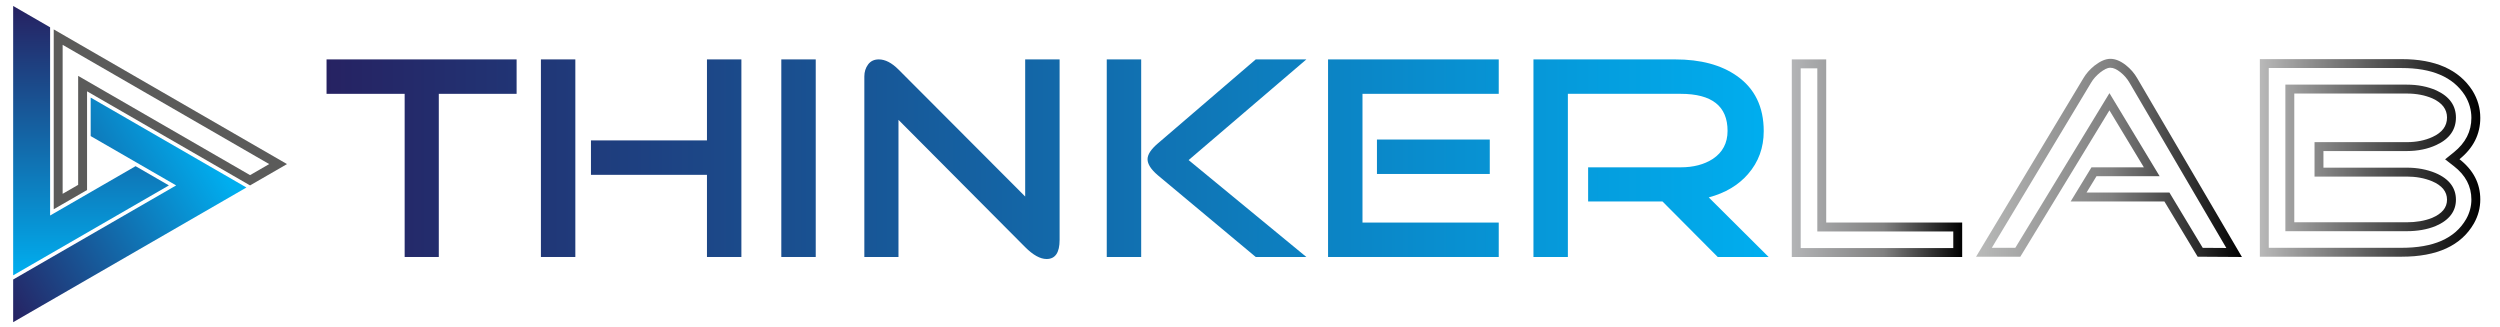
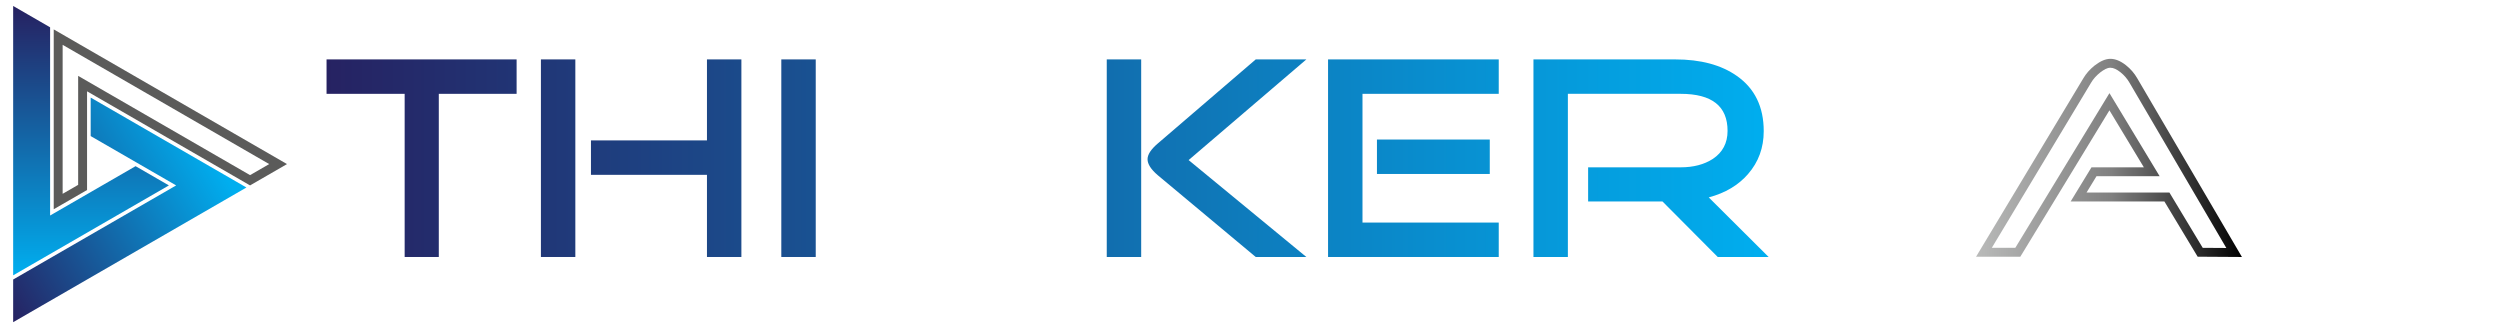
<svg xmlns="http://www.w3.org/2000/svg" style="fill-rule:evenodd;clip-rule:evenodd;stroke-linejoin:round;stroke-miterlimit:2;" xml:space="preserve" version="1.1" viewBox="0 0 3508 459" height="100%" width="100%">
  <g id="Layer-1">
    <g>
      <path style="fill:url(#_Linear1);fill-rule:nonzero;" d="M724.908,131.665l-109.189,0l0,228.942l-47.905,-0l-0,-228.942l-109.601,0l-0,-48.309l266.695,-0l-0,48.309Z" />
      <path style="fill:url(#_Linear2);fill-rule:nonzero;" d="M1040.32,360.607l-48.31,-0l0,-115.283l-162.776,-0l-0,-48.31l162.776,-0l0,-113.658l48.31,-0l-0,277.251Zm-233.006,-0l-48.303,-0l0,-277.251l48.303,-0l-0,277.251Z" />
      <rect style="fill:url(#_Linear3);" height="277.251" width="48.302" y="83.356" x="1096.34" />
-       <path style="fill:url(#_Linear4);fill-rule:nonzero;" d="M1438.53,83.356l-0,192.415l-177.786,-178.206c-9.484,-9.476 -18.679,-14.209 -27.61,-14.209c-6.499,-0 -11.505,2.378 -15.018,7.104c-3.529,4.75 -5.278,10.354 -5.278,16.845l0,253.302l47.906,-0l-0,-192.408l177.786,178.603c11.092,11.099 21.112,16.649 30.051,16.649c12.172,0 18.259,-8.931 18.259,-26.793l-0,-253.302l-48.31,-0Z" />
      <path style="fill:url(#_Linear5);fill-rule:nonzero;" d="M1762.05,83.356l-137.607,118.127c-9.483,8.116 -14.209,15.43 -14.209,21.913c-0,6.77 4.726,14.217 14.209,22.34l137.607,114.871l71.038,-0l-165.209,-135.983l165.209,-141.268l-71.038,-0Zm-209.057,277.251l48.309,-0l0,-277.251l-48.309,-0l-0,277.251Z" />
      <path style="fill:url(#_Linear6);fill-rule:nonzero;" d="M1863.53,83.356l-0,277.251l239.497,-0l-0,-48.303l-191.187,0l-0,-180.646l191.187,-0l-0,-48.302l-239.497,-0Zm68.605,160.755l158.307,0l0,-48.31l-158.307,0l0,48.31Z" />
      <path style="fill:url(#_Linear7);fill-rule:nonzero;" d="M2151.74,83.356l-0,277.251l48.302,-0l-0,-228.949l158.315,-0c43.84,-0 65.76,17.334 65.76,51.971c-0,17.046 -6.903,30.175 -20.7,39.37c-12.18,7.851 -27.198,11.777 -45.06,11.777l-129.897,-0l0,47.897l104.323,0l77.537,77.934l71.434,-0l-84.027,-83.623c23.265,-6.219 41.664,-17.179 55.205,-32.873c14.621,-16.774 21.928,-36.806 21.928,-60.086c-0,-34.101 -12.585,-59.938 -37.754,-77.529c-21.92,-15.429 -50.743,-23.14 -86.46,-23.14l-198.906,-0Z" />
-       <path style="fill:url(#_Linear8);" d="M2514.24,83.356l48.294,-0l0,228.948l190.799,0l-0,48.303l-239.093,-0l0,-277.251Zm12.5,12.5c0,-0 0,252.251 0,252.251c0,-0 214.093,-0 214.093,-0l-0,-23.303l-190.799,0l0,-228.948l-23.294,-0Z" />
      <path style="fill:url(#_Linear9);" d="M2939.24,91.883c8.123,-6.219 15.43,-9.336 21.928,-9.336c7.027,0 14.326,2.977 21.912,8.932c6.499,5.145 11.769,11.232 15.834,18.266l146.951,250.862l-62.107,-0.397l-46.693,-77.537l-131.521,0l29.227,-47.897l73.479,-0l-48.31,-79.97l-125.023,205.404l-62.107,0l150.604,-250.465c3.786,-6.498 9.056,-12.444 15.826,-17.862Zm7.708,9.842l-0.075,0.06c-5.387,4.339 -9.632,9.058 -12.702,14.327l-139.259,231.598l32.98,0l132.088,-217.012l70.425,116.578c-0,-0 -88.618,-0 -88.618,-0l-13.972,22.897l116.314,0c-0,0 46.72,77.582 46.72,77.582c-0,0 33.125,0.212 33.125,0.212l-135.883,-231.967c-3.273,-5.664 -7.521,-10.561 -12.75,-14.706c-4.966,-3.893 -9.572,-6.247 -14.173,-6.247c-4.291,0 -8.867,2.592 -14.22,6.678Z" />
-       <path style="fill:url(#_Linear10);" d="M3171.03,82.951l198.898,0c47.354,0 80.506,14.754 99.449,44.245c7.314,11.916 10.968,24.625 10.968,38.166c-0,23 -9.74,42.355 -29.227,58.034c19.487,15.157 29.227,33.976 29.227,56.432c-0,11.909 -2.985,23.141 -8.939,33.689c-17.847,31.124 -51.684,46.693 -101.478,46.693l-198.898,0l-0,-277.259Zm12.5,12.5l-0,252.259l186.398,0c44.217,0 74.754,-12.751 90.614,-40.376c4.855,-8.614 7.303,-17.782 7.303,-27.506c-0,-18.576 -8.281,-34.027 -24.402,-46.566l-12.472,-9.701l12.311,-9.904c16.25,-13.074 24.563,-29.116 24.563,-48.295c-0,-11.182 -3.035,-21.671 -9.116,-31.613c-16.889,-26.117 -46.75,-38.298 -88.801,-38.298l-186.398,0Zm193.712,23.302c15.395,0 29.1,2.713 41.225,8.003l0.111,0.051c18.963,8.719 27.582,21.858 27.582,38.143c-0,16.63 -8.667,29.855 -27.574,38.551c-12.081,5.572 -25.862,8.454 -41.344,8.454c0,-0 -116.999,-0 -116.999,-0l-0,23.302l116.999,-0c14.737,-0 28.078,2.528 40.11,7.458l0.065,0.027c19.866,8.403 28.743,21.453 28.743,37.491c-0,15.707 -8.829,28.674 -28.884,37.145l-0.137,0.055c-11.617,4.586 -24.915,6.967 -39.897,6.967l-170.41,0l-0,-205.647l170.41,0Zm-157.91,12.5l-0,180.647l157.91,0c13.254,0 25.03,-2.036 35.306,-6.094c14.077,-5.946 21.112,-14.473 21.112,-25.573c-0,-11.365 -7.035,-20.024 -21.112,-25.978c-10.548,-4.322 -22.317,-6.498 -35.306,-6.498l-129.499,-0l-0,-48.302l129.499,-0c13.518,-0 25.566,-2.441 36.114,-7.307c13.541,-6.226 20.304,-15.29 20.304,-27.198c-0,-11.629 -6.763,-20.56 -20.304,-26.786c-10.548,-4.602 -22.596,-6.911 -36.114,-6.911l-157.91,0Z" />
    </g>
    <path style="fill:#e8e3fb;fill-opacity:0;" d="M75.391,293.609l46.769,-27.004l0,-138.478l228.708,132.044l51.85,-29.937l-327.327,-188.983l-0,252.358Z" />
    <path style="fill:#5b5b5a;" d="M75.391,293.609l-0,-252.358l327.327,188.983l-51.85,29.937l-228.708,-132.044l0,138.478l-46.769,27.004Zm12.5,-21.651l21.769,-12.569l0,-152.913c0,-0 241.208,139.261 241.208,139.261l26.851,-15.503c-0,0 -289.828,-167.332 -289.828,-167.332l-0,209.056Z" />
    <path style="fill:url(#_Linear11);fill-rule:nonzero;" d="M18.459,386.35l218.548,-126.179l-46.771,-27.003l-119.928,69.24l0,-264.091l-51.849,-29.935l0,377.968Z" />
    <path style="fill:url(#_Linear12);fill-rule:nonzero;" d="M127.241,190.929l119.928,69.242l-228.71,132.045l0,59.871l327.328,-188.982l-218.546,-126.18l0,54.004Z" />
  </g>
  <defs>
    <linearGradient gradientTransform="matrix(-2023.54,0,-0,-2023.54,2481.75,223.405)" gradientUnits="userSpaceOnUse" y2="0" x2="1" y1="0" x1="0" id="_Linear1">
      <stop style="stop-color:#00aeef;stop-opacity:1" offset="0" />
      <stop style="stop-color:#262262;stop-opacity:1" offset="1" />
    </linearGradient>
    <linearGradient gradientTransform="matrix(-2023.54,0,-0,-2023.54,2481.75,223.405)" gradientUnits="userSpaceOnUse" y2="0" x2="1" y1="0" x1="0" id="_Linear2">
      <stop style="stop-color:#00aeef;stop-opacity:1" offset="0" />
      <stop style="stop-color:#262262;stop-opacity:1" offset="1" />
    </linearGradient>
    <linearGradient gradientTransform="matrix(-2023.54,0,-0,-2023.54,2481.75,223.405)" gradientUnits="userSpaceOnUse" y2="0" x2="1" y1="0" x1="0" id="_Linear3">
      <stop style="stop-color:#00aeef;stop-opacity:1" offset="0" />
      <stop style="stop-color:#262262;stop-opacity:1" offset="1" />
    </linearGradient>
    <linearGradient gradientTransform="matrix(-2023.54,0,-0,-2023.54,2481.75,223.405)" gradientUnits="userSpaceOnUse" y2="0" x2="1" y1="0" x1="0" id="_Linear4">
      <stop style="stop-color:#00aeef;stop-opacity:1" offset="0" />
      <stop style="stop-color:#262262;stop-opacity:1" offset="1" />
    </linearGradient>
    <linearGradient gradientTransform="matrix(-2023.54,0,-0,-2023.54,2481.75,223.405)" gradientUnits="userSpaceOnUse" y2="0" x2="1" y1="0" x1="0" id="_Linear5">
      <stop style="stop-color:#00aeef;stop-opacity:1" offset="0" />
      <stop style="stop-color:#262262;stop-opacity:1" offset="1" />
    </linearGradient>
    <linearGradient gradientTransform="matrix(-2023.54,0,-0,-2023.54,2481.75,223.405)" gradientUnits="userSpaceOnUse" y2="0" x2="1" y1="0" x1="0" id="_Linear6">
      <stop style="stop-color:#00aeef;stop-opacity:1" offset="0" />
      <stop style="stop-color:#262262;stop-opacity:1" offset="1" />
    </linearGradient>
    <linearGradient gradientTransform="matrix(-2023.54,0,-0,-2023.54,2481.75,223.405)" gradientUnits="userSpaceOnUse" y2="0" x2="1" y1="0" x1="0" id="_Linear7">
      <stop style="stop-color:#00aeef;stop-opacity:1" offset="0" />
      <stop style="stop-color:#262262;stop-opacity:1" offset="1" />
    </linearGradient>
    <linearGradient gradientTransform="matrix(239.093,0,0,-277.251,2514.24,221.981)" gradientUnits="userSpaceOnUse" y2="0" x2="1" y1="0" x1="0" id="_Linear8">
      <stop style="stop-color:#b3b4b6;stop-opacity:1" offset="0" />
      <stop style="stop-color:#808080;stop-opacity:1" offset="0.54" />
      <stop style="stop-color:#000;stop-opacity:1" offset="1" />
    </linearGradient>
    <linearGradient gradientTransform="matrix(373.054,0,0,-278.059,2772.81,221.577)" gradientUnits="userSpaceOnUse" y2="0" x2="1" y1="0" x1="0" id="_Linear9">
      <stop style="stop-color:#b9bab9;stop-opacity:1" offset="0" />
      <stop style="stop-color:#808080;stop-opacity:1" offset="0.51" />
      <stop style="stop-color:#000;stop-opacity:1" offset="1" />
    </linearGradient>
    <linearGradient gradientTransform="matrix(309.315,0,0,-277.259,3171.03,221.581)" gradientUnits="userSpaceOnUse" y2="0" x2="1" y1="0" x1="0" id="_Linear10">
      <stop style="stop-color:#b9b9b9;stop-opacity:1" offset="0" />
      <stop style="stop-color:#000;stop-opacity:1" offset="1" />
    </linearGradient>
    <linearGradient gradientTransform="matrix(0,-373.428,373.428,-0,127.732,386.349)" gradientUnits="userSpaceOnUse" y2="0" x2="1" y1="0" x1="0" id="_Linear11">
      <stop style="stop-color:#00aeef;stop-opacity:1" offset="0" />
      <stop style="stop-color:#262262;stop-opacity:1" offset="1" />
    </linearGradient>
    <linearGradient gradientTransform="matrix(-310.3,180.5,-180.5,-310.3,275.408,177.39)" gradientUnits="userSpaceOnUse" y2="0" x2="1" y1="0" x1="0" id="_Linear12">
      <stop style="stop-color:#00aeef;stop-opacity:1" offset="0" />
      <stop style="stop-color:#262262;stop-opacity:1" offset="1" />
    </linearGradient>
  </defs>
</svg>